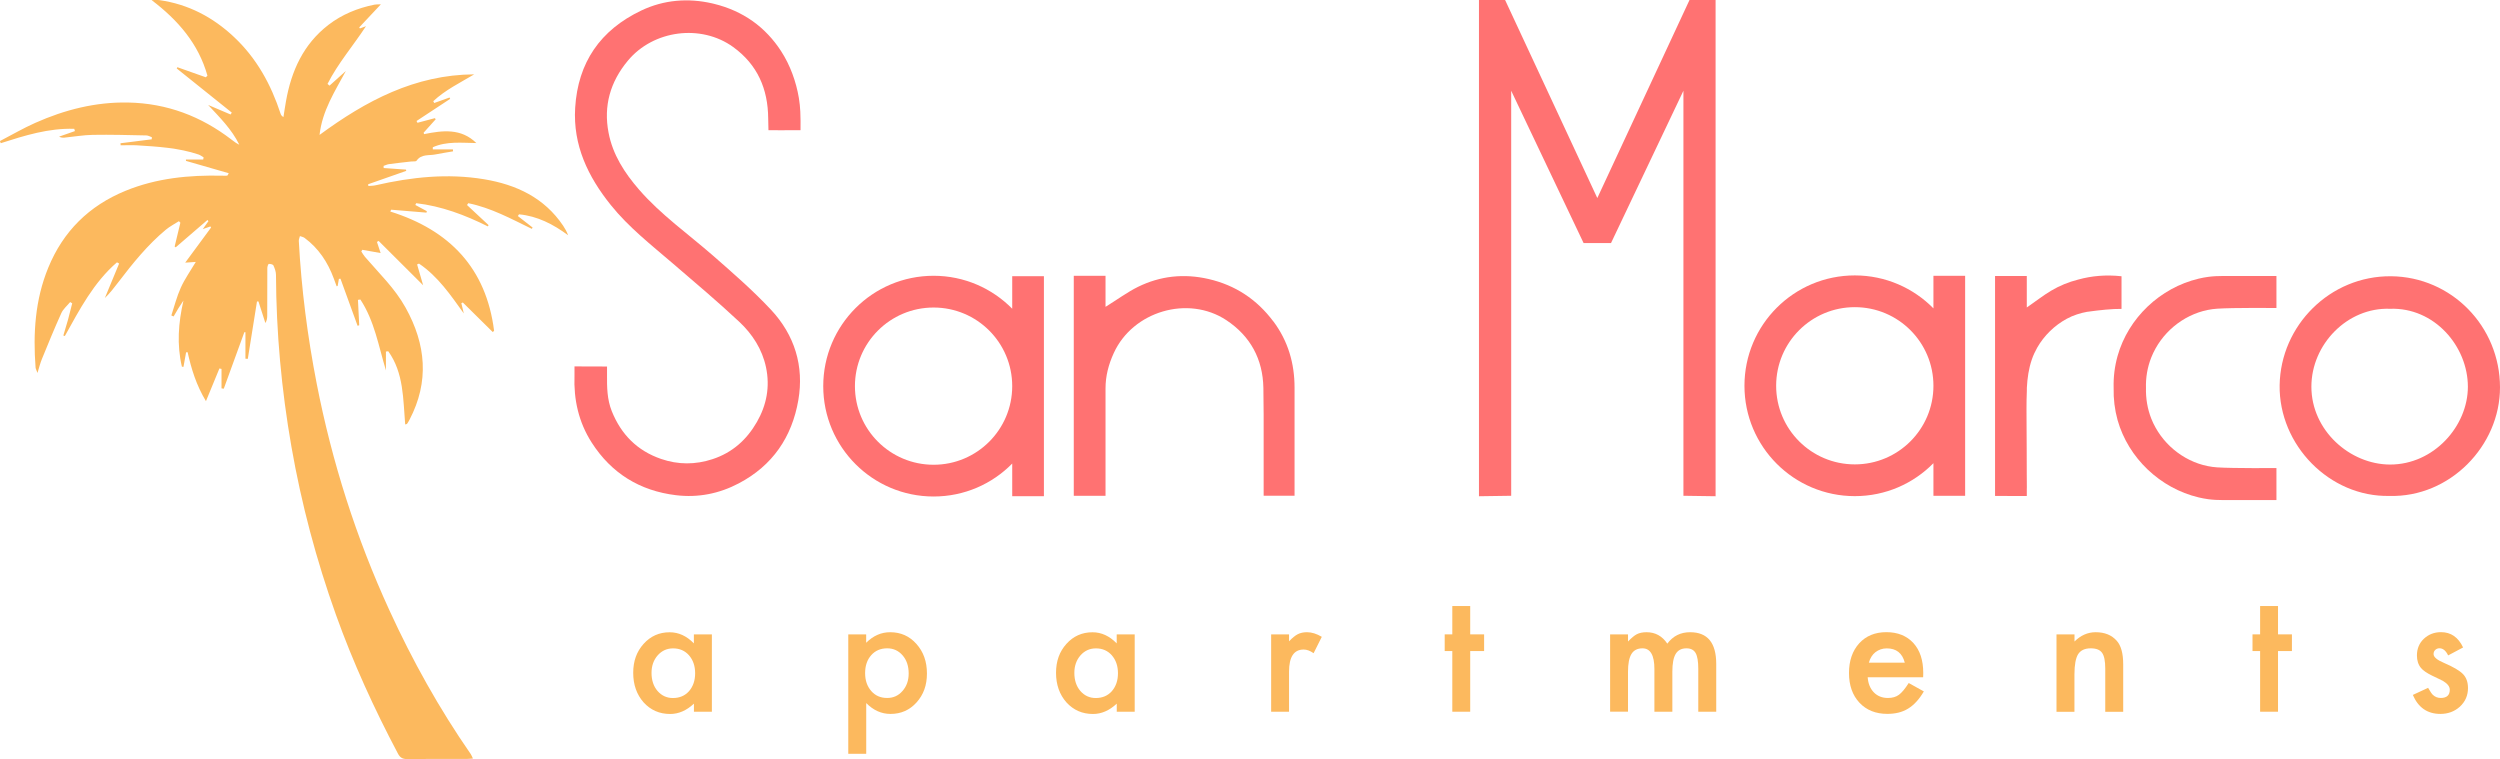
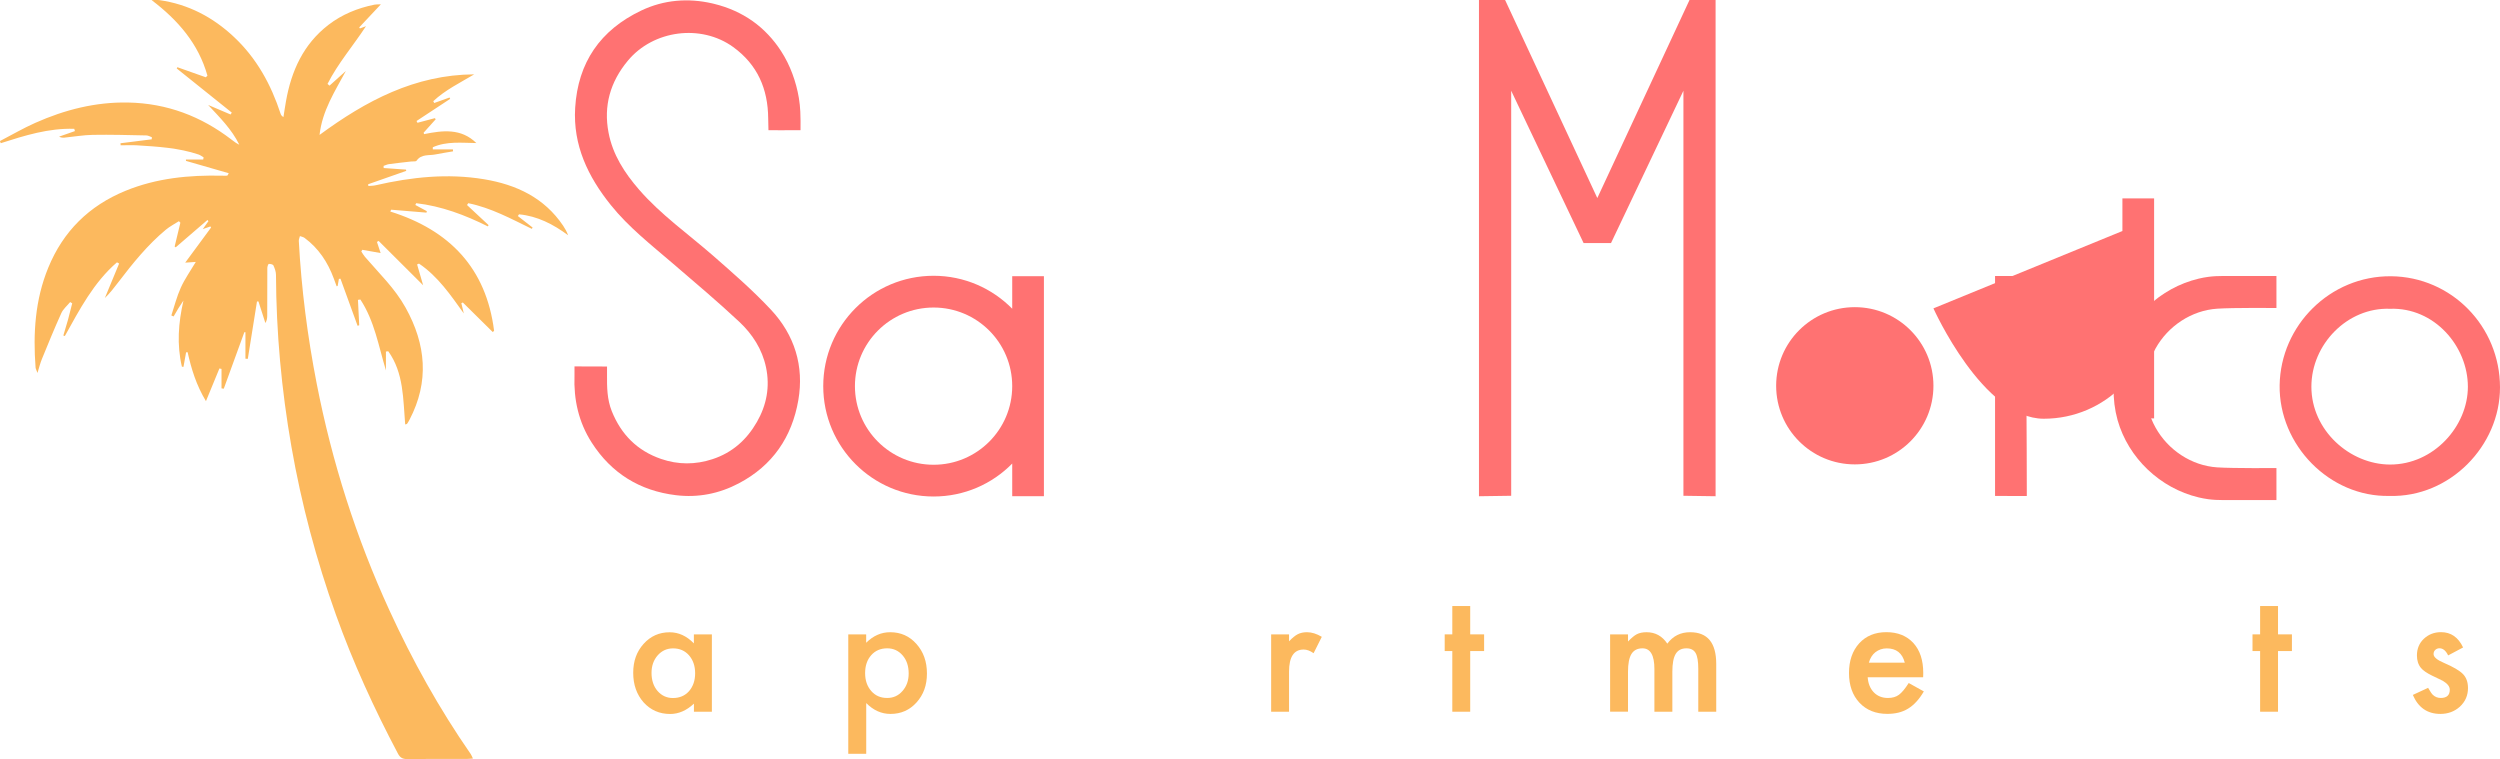
<svg xmlns="http://www.w3.org/2000/svg" id="Layer_1" data-name="Layer 1" viewBox="0 0 476.38 144.67">
  <defs>
    <style>
      .cls-1, .cls-2, .cls-3 {
        stroke-width: 0px;
      }

      .cls-2 {
        fill: #ff7272;
      }

      .cls-3 {
        fill: #fcb95e;
      }
    </style>
  </defs>
  <g>
    <g>
-       <path class="cls-2" d="M368.42,58.76c-3.81-3.87-9.12-6.28-14.98-6.28-11.62,0-21.03,9.41-21.03,21.03s9.42,21.03,21.03,21.03c5.86,0,11.17-2.4,14.98-6.28v6.22h6.04v-41.92h-6.04v6.21ZM353.44,88.49c-8.28,0-14.99-6.7-14.99-14.98s6.71-14.98,14.99-14.98,14.98,6.7,14.98,14.98-6.71,14.98-14.98,14.98Z" />
+       <path class="cls-2" d="M368.42,58.76s9.42,21.03,21.03,21.03c5.86,0,11.17-2.4,14.98-6.28v6.22h6.04v-41.92h-6.04v6.21ZM353.44,88.49c-8.28,0-14.99-6.7-14.99-14.98s6.71-14.98,14.99-14.98,14.98,6.7,14.98,14.98-6.71,14.98-14.98,14.98Z" />
      <path class="cls-2" d="M455.6,52.64c-11.59-.09-21.03,9.35-21.21,20.76-.17,11.41,9.52,21.34,20.92,21.1,11.49.33,21.08-9.53,21.07-20.68-.01-11.65-9.25-21.08-20.78-21.18ZM455.43,88.52c-7.67-.02-14.99-6.51-14.99-14.83,0-8.11,6.9-15.16,14.98-14.85,8.44-.31,14.83,7.13,14.84,14.84.01,7.52-6.5,14.86-14.84,14.84Z" />
      <path class="cls-2" d="M420.76,52.76c-.61.08-1.21.2-1.81.34-7.32,1.74-13.4,7.48-15.44,14.73-.56,1.99-.81,4.05-.75,6.11-.05,2.06.2,4.12.75,6.11,2.05,7.25,8.13,12.99,15.44,14.73.6.14,1.21.26,1.81.34.94.13,1.9.17,2.85.17h10.17v-6.1s-8.13.07-11.28-.13c-4.91-.32-9.39-3.32-11.76-7.59-.31-.55-.59-1.13-.82-1.73-.72-1.84-1.05-3.83-1-5.8-.06-1.97.27-3.96,1-5.8.24-.6.51-1.18.82-1.73,2.37-4.27,6.85-7.27,11.76-7.59,3.15-.21,11.28-.13,11.28-.13v-6.1h-10.17c-.95,0-1.9.04-2.85.17Z" />
-       <path class="cls-1" d="M386.23,92.84c0-.9-.02-1.8-.02-2.71v3.15c.01-.13.02-.28.02-.44Z" />
      <polygon class="cls-2" points="304.37 37.74 286.8 0 281.82 0 281.82 94.56 287.96 94.47 287.96 17.29 301.76 46.32 304.37 46.32 306.98 46.32 320.78 17.29 320.78 94.47 326.91 94.56 326.91 0 321.94 0 304.37 37.74" />
      <path class="cls-2" d="M386.21,90.13v-9.18c0,3.06-.01,6.12,0,9.18Z" />
      <path class="cls-2" d="M404.25,52.64c-2.94-.32-5.67-.08-8.23.63-.03,0-.05.02-.08.02-1.76.45-3.48,1.14-5.12,2.12-1.42.84-3.07,2.12-4.61,3.18v-6h-1.62s-.1,0-.1,0h-4.33s0,41.15,0,41.15v.76l6.05.02v-1.22c0-5.11-.03-10.22-.06-15.33,0-1.21-.01-2.42.04-3.63,0,.08,0,.16,0,.25.03,2.13.03,4.25.03,6.38v-7.07c.1-1.84.35-3.66.95-5.4.27-.78.61-1.53,1.02-2.25,1.32-2.31,3.3-4.24,5.64-5.51,1.26-.68,2.56-1.08,3.9-1.33.02,0,.03,0,.05,0,2.4-.33,4.66-.57,6.48-.55v-6.2Z" />
    </g>
    <g>
      <path class="cls-2" d="M192.88,58.83c-3.81-3.87-9.12-6.28-14.98-6.28-11.62,0-21.03,9.41-21.03,21.03s9.42,21.03,21.03,21.03c5.86,0,11.17-2.4,14.98-6.28v6.22h6.04v-41.92h-6.04v6.21ZM177.9,88.56c-8.28,0-14.99-6.7-14.99-14.98s6.71-14.98,14.99-14.98,14.98,6.7,14.98,14.98-6.71,14.98-14.98,14.98Z" />
-       <path class="cls-2" d="M242.63,61.24c-3.13-4.18-7.22-6.9-12.36-8.08-4.68-1.07-9.17-.59-13.44,1.51-1.97.97-4.08,2.51-6.17,3.8v-5.92h-6.05v41.92h6.05v-20.46c0-2.37.58-4.57,1.57-6.73,3.62-7.95,14.14-11.09,21.44-6.28,4.6,3.04,6.97,7.44,7.07,12.92.03,1.68.05,3.35.05,5.04v15.5h5.89v-20.6c0-4.65-1.25-8.9-4.05-12.64Z" />
      <path class="cls-2" d="M152.23,18.69c-.53-3.14-1.65-6.25-3.38-8.93-1.44-2.23-3.27-4.2-5.44-5.74-2.19-1.55-4.67-2.63-7.27-3.27-.15-.04-.3-.07-.45-.11-4.58-1.04-9.17-.69-13.5,1.37-7.81,3.72-12.06,9.9-12.59,18.52-.44,7.13,2.44,13.13,6.79,18.54,3.42,4.26,7.72,7.61,11.84,11.15,4.25,3.65,8.54,7.26,12.63,11.09,2.51,2.35,4.39,5.25,5.11,8.7.77,3.67.12,7.16-1.74,10.4-1.94,3.38-4.67,5.84-8.45,7.08-3.29,1.08-6.55,1.08-9.81-.04-4.55-1.57-7.6-4.65-9.39-9.09-.91-2.27-.93-4.61-.91-6.96v-1.56l-6.2-.02v1.74c-.17,4.58.78,8.88,3.29,12.79,3.76,5.86,9.18,9.18,16.05,10.01,4.18.51,8.22-.28,11.97-2.26,6.44-3.38,10.13-8.83,11.34-15.84,1.13-6.52-.72-12.44-5.21-17.24-3.42-3.66-7.24-6.98-11.02-10.29-4.75-4.15-9.94-7.79-14.11-12.59-2.77-3.19-5.03-6.68-5.82-10.86-.98-5.1.31-9.67,3.68-13.72,4.84-5.83,13.92-7.04,20.07-2.6,4.64,3.37,6.62,7.98,6.67,13.58,0,.55.05,2.27.05,2.27h1.4c.24,0,.52,0,.86.01.56,0,1.04,0,1.45-.01h2.4c.01-1.19.02-2.36-.04-3.53-.04-.86-.13-1.72-.27-2.58Z" />
    </g>
  </g>
  <path class="cls-3" d="M39.25,76.45c-1.86-3.08-2.79-6.17-3.5-9.34-.1.01-.19.02-.29.03-.17.92-.34,1.85-.5,2.77-.1-.01-.2-.03-.3-.04-.98-4.19-.68-8.34.3-12.6-.32.48-.65.96-.95,1.45-.32.52-.62,1.05-.93,1.58-.14-.06-.29-.13-.43-.19.59-1.78,1.04-3.61,1.81-5.31.75-1.66,1.83-3.17,2.85-4.89-.59.04-1.15.08-2.02.14,1.73-2.35,3.33-4.52,4.93-6.69-.04-.07-.08-.14-.13-.21-.37.13-.74.27-1.45.51.47-.66.78-1.09,1.08-1.52-.06-.07-.13-.14-.19-.22-2.02,1.74-4.03,3.47-6.05,5.21-.07-.05-.14-.1-.2-.15.36-1.51.72-3.03,1.09-4.54-.09-.1-.19-.19-.28-.29-.82.53-1.71.98-2.46,1.6-3.49,2.9-6.33,6.42-9.07,10.01-.8,1.04-1.59,2.09-2.58,3.03.91-2.19,1.82-4.38,2.72-6.57-.14-.08-.27-.15-.41-.23-4.45,3.84-7.12,8.99-9.93,14.04-.1-.03-.19-.06-.29-.09.3-1,.61-2,.89-3.01.28-1.04.53-2.09.8-3.13-.13-.08-.26-.16-.39-.24-.57.7-1.32,1.31-1.68,2.1-1.31,2.89-2.51,5.83-3.71,8.77-.31.75-.5,1.54-.84,2.64-.2-.57-.34-.8-.36-1.03-.49-6.5-.1-12.89,2.41-19.01,2.85-6.96,7.78-11.82,14.73-14.67,5.91-2.42,12.1-3.02,18.41-2.88.3,0,.61.02.91,0,.09,0,.18-.1.35-.47-2.72-.78-5.43-1.57-8.15-2.35,0-.09,0-.18-.01-.26h3.29c.03-.14.06-.28.08-.41-.32-.19-.62-.43-.97-.55-3.82-1.28-7.8-1.5-11.78-1.75-1.02-.06-2.04,0-3.06,0,0-.13-.02-.26-.03-.39,1.98-.25,3.97-.5,5.95-.75,0-.13.02-.27.03-.4-.34-.12-.69-.33-1.03-.34-3.4-.07-6.81-.17-10.21-.11-1.81.03-3.62.35-5.43.53-.32.03-.65,0-1.01-.19,1.01-.35,2.01-.71,3.02-1.06-.04-.14-.09-.29-.13-.43-4.85-.16-9.43,1.27-14.01,2.74-.05-.14-.1-.28-.15-.41,2.24-1.16,4.42-2.44,6.72-3.46,5.64-2.51,11.52-4.01,17.75-3.88,7.35.15,13.86,2.61,19.66,7.07.46.36.93.71,1.48.97-1.44-2.95-3.73-5.2-5.94-7.58,1.43.61,2.85,1.22,4.28,1.82.08-.12.16-.24.23-.36-3.5-2.8-6.99-5.61-10.49-8.41.04-.08.08-.16.12-.24,1.81.64,3.61,1.28,5.42,1.92.1-.1.2-.21.31-.31C37.83,8.36,33.95,3.86,28.89.02c.49,0,.99-.06,1.47,0,5.52.78,10.21,3.25,14.24,7.04,4.31,4.05,7.05,9.05,8.87,14.62.07.2.16.4.54.63.16-1,.3-2,.48-3,1.02-5.78,3.31-10.88,8.08-14.56,2.59-2,5.57-3.21,8.77-3.86.28-.06.57-.04,1.24-.07-1.53,1.63-2.83,3.01-4.13,4.4.04.07.08.13.13.2.39-.14.77-.29,1.16-.43-2.42,3.7-5.33,7.06-7.33,11,.13.11.26.22.38.33,1.04-.93,2.08-1.87,3.12-2.8-2.11,3.9-4.52,7.62-5.02,12.19,8.84-6.5,18.19-11.48,29.47-11.54-2.69,1.6-5.51,2.97-7.8,5.11.06.12.12.23.18.35.97-.35,1.95-.7,2.92-1.05.04.09.08.18.12.26-2.14,1.41-4.27,2.81-6.41,4.22.06.11.12.23.18.34,1.1-.29,2.21-.59,3.31-.88.06.07.11.13.17.2-.77.86-1.54,1.71-2.31,2.57.03.09.06.18.09.27,3.55-.72,7.05-1.15,9.96,1.7-2.82-.03-5.65-.38-8.3.8,0,.14,0,.27,0,.41h3.83c.01.12.02.25.03.37-1.12.2-2.25.36-3.37.59-1.23.25-2.66-.12-3.58,1.19-.15.21-.72.11-1.1.16-1.39.16-2.79.31-4.18.5-.34.05-.67.22-1.01.33,0,.14.01.27.02.41,1.42.1,2.83.2,4.25.3.02.08.03.16.05.24-2.42.85-4.84,1.7-7.26,2.55.01.11.03.22.04.33.47-.04.95-.03,1.41-.14,6.82-1.56,13.7-2.3,20.66-1.14,6.11,1.02,11.44,3.5,15.04,8.84.37.55.7,1.14.96,1.83-2.84-2.1-5.86-3.66-9.36-3.99-.07.11-.15.22-.22.33.94.73,1.87,1.46,2.81,2.19-.05.08-.1.17-.15.25-3.93-1.91-7.79-4.02-12.11-4.89-.08.12-.16.23-.24.35,1.37,1.28,2.74,2.55,4.11,3.83-.05.08-.09.16-.14.24-4.34-2.17-8.83-3.86-13.65-4.42-.06.11-.12.23-.17.34l2.19,1.18c-.02.09-.04.19-.06.28-2.24-.19-4.49-.37-6.73-.56-.06.12-.11.23-.17.35,11.32,3.55,18.28,10.81,19.78,22.72-.08.08-.17.17-.25.25-1.9-1.88-3.8-3.76-5.71-5.64l-.28.14c.16.65.32,1.3.47,1.95-2.5-3.48-4.91-7.05-8.54-9.5-.12.05-.24.11-.36.16.35,1.21.7,2.43,1.15,3.97-2.98-2.97-5.73-5.71-8.48-8.45-.11.06-.21.13-.32.19.22.67.44,1.34.7,2.12-1.2-.21-2.35-.41-3.49-.62-.06.11-.13.21-.19.32.23.35.43.72.7,1.03,2.69,3.13,5.7,6,7.73,9.66,3.9,7,4.56,14.11.75,21.38-.14.27-.3.53-.47.78-.03.05-.13.04-.35.11-.41-4.83-.25-9.8-3.23-13.95-.15.02-.29.04-.44.06v3.59c-1.4-4.63-2.18-9.42-4.87-13.51-.15.02-.31.05-.46.07.08,1.61.16,3.23.24,4.84-.1.03-.21.07-.31.1-1.09-2.99-2.17-5.98-3.26-8.97-.1.01-.2.02-.3.03-.08.45-.16.9-.24,1.35-.06.02-.13.05-.19.07-.18-.5-.37-1-.55-1.5-1.14-3.09-2.89-5.75-5.57-7.73-.24-.18-.59-.23-.88-.34-.07.31-.23.63-.21.94.49,9.14,1.66,18.2,3.41,27.18,2.92,14.94,7.51,29.36,13.86,43.2,4.38,9.56,9.49,18.73,15.49,27.38.14.21.23.45.42.85-.49.03-.85.08-1.21.08-3.79,0-7.59-.02-11.38.02-.84,0-1.31-.3-1.69-1.02-4.53-8.56-8.55-17.33-11.82-26.46-3.74-10.45-6.58-21.13-8.49-32.06-1.89-10.82-2.89-21.73-2.94-32.72,0-.6-.23-1.24-.49-1.8-.09-.2-.58-.31-.88-.29-.11,0-.27.49-.28.76-.02,3.04,0,6.07-.02,9.11,0,.46-.06.92-.35,1.4-.44-1.37-.88-2.74-1.32-4.12h-.28c-.58,3.65-1.17,7.29-1.75,10.94-.15-.01-.3-.02-.45-.03v-5.05c-.07,0-.14,0-.21,0-1.31,3.59-2.62,7.18-3.92,10.77-.14-.02-.29-.05-.43-.07v-3.7c-.13-.03-.27-.06-.4-.09-.82,1.98-1.63,3.96-2.56,6.22Z" />
  <g>
    <path class="cls-3" d="M132.23,120.88h3.42v14.74h-3.42v-1.54c-1.4,1.31-2.91,1.97-4.53,1.97-2.04,0-3.72-.74-5.06-2.21-1.32-1.5-1.98-3.38-1.98-5.63s.66-4.05,1.98-5.52c1.32-1.47,2.98-2.21,4.96-2.21,1.72,0,3.25.71,4.62,2.12v-1.71ZM124.15,128.21c0,1.41.38,2.56,1.14,3.45.78.9,1.76,1.35,2.94,1.35,1.26,0,2.28-.43,3.06-1.3.78-.9,1.17-2.04,1.17-3.42s-.39-2.52-1.17-3.42c-.78-.88-1.79-1.32-3.03-1.32-1.17,0-2.15.44-2.94,1.33-.78.9-1.17,2.01-1.17,3.33Z" />
    <path class="cls-3" d="M165.05,143.64h-3.41v-22.76h3.41v1.6c1.34-1.34,2.87-2.01,4.57-2.01,2.03,0,3.7.75,5.01,2.24,1.33,1.48,2,3.36,2,5.62s-.66,4.05-1.98,5.52c-1.31,1.46-2.97,2.19-4.96,2.19-1.73,0-3.27-.69-4.63-2.07v9.67ZM173.15,128.34c0-1.41-.38-2.56-1.15-3.45-.78-.9-1.76-1.35-2.94-1.35-1.25,0-2.27.43-3.04,1.3-.78.87-1.17,2.01-1.17,3.42s.39,2.52,1.17,3.42c.77.88,1.78,1.32,3.03,1.32,1.18,0,2.15-.44,2.92-1.33.79-.89,1.18-2,1.18-3.33Z" />
-     <path class="cls-3" d="M212.8,120.88h3.42v14.74h-3.42v-1.54c-1.4,1.31-2.91,1.97-4.53,1.97-2.04,0-3.72-.74-5.06-2.21-1.32-1.5-1.98-3.38-1.98-5.63s.66-4.05,1.98-5.52c1.32-1.47,2.98-2.21,4.96-2.21,1.72,0,3.25.71,4.62,2.12v-1.71ZM204.72,128.21c0,1.41.38,2.56,1.14,3.45.78.9,1.76,1.35,2.94,1.35,1.26,0,2.28-.43,3.06-1.3.78-.9,1.17-2.04,1.17-3.42s-.39-2.52-1.17-3.42c-.78-.88-1.79-1.32-3.03-1.32-1.17,0-2.15.44-2.94,1.33-.78.9-1.17,2.01-1.17,3.33Z" />
    <path class="cls-3" d="M242.22,120.88h3.41v1.32c.63-.66,1.18-1.1,1.66-1.35.49-.25,1.08-.38,1.76-.38.9,0,1.84.29,2.82.88l-1.56,3.12c-.65-.46-1.28-.7-1.89-.7-1.86,0-2.79,1.4-2.79,4.21v7.64h-3.41v-14.74Z" />
    <path class="cls-3" d="M280.15,124.06v11.56h-3.41v-11.56h-1.45v-3.18h1.45v-5.4h3.41v5.4h2.65v3.18h-2.65Z" />
    <path class="cls-3" d="M306.81,120.88h3.41v1.36c.66-.69,1.22-1.15,1.68-1.39.49-.25,1.11-.38,1.86-.38,1.66,0,2.98.73,3.95,2.18,1.07-1.45,2.52-2.18,4.34-2.18,3.32,0,4.98,2.01,4.98,6.04v9.11h-3.42v-8.19c0-1.41-.17-2.41-.51-3-.35-.6-.93-.89-1.74-.89-.94,0-1.62.35-2.05,1.06-.43.71-.64,1.84-.64,3.41v7.61h-3.42v-8.14c0-2.62-.76-3.94-2.27-3.94-.96,0-1.66.36-2.1,1.07-.44.72-.66,1.85-.66,3.39v7.61h-3.41v-14.74Z" />
    <path class="cls-3" d="M366.45,129.05h-10.56c.09,1.21.48,2.17,1.18,2.89.7.71,1.59,1.06,2.68,1.06.85,0,1.55-.2,2.1-.61.54-.4,1.17-1.15,1.86-2.24l2.88,1.6c-.44.76-.91,1.41-1.41,1.95-.49.54-1.02.98-1.59,1.33-.57.35-1.18.6-1.83.76-.66.16-1.37.24-2.13.24-2.2,0-3.97-.71-5.3-2.12-1.33-1.42-2-3.31-2-5.66s.65-4.22,1.94-5.66c1.3-1.42,3.03-2.13,5.18-2.13s3.88.69,5.15,2.07c1.25,1.37,1.88,3.27,1.88,5.71l-.02.8ZM362.96,126.27c-.47-1.82-1.62-2.72-3.44-2.72-.41,0-.8.06-1.17.19-.36.13-.69.31-.99.54-.3.24-.55.52-.76.86-.21.33-.37.71-.48,1.13h6.84Z" />
-     <path class="cls-3" d="M391.88,120.88h3.42v1.36c1.19-1.18,2.53-1.77,4.03-1.77,1.72,0,3.05.54,4.01,1.62.83.92,1.24,2.42,1.24,4.5v9.04h-3.42v-8.23c0-1.45-.2-2.46-.61-3.01-.39-.56-1.11-.85-2.15-.85-1.13,0-1.93.37-2.41,1.12-.46.74-.7,2.02-.7,3.86v7.11h-3.42v-14.74Z" />
    <path class="cls-3" d="M434.08,124.06v11.56h-3.41v-11.56h-1.45v-3.18h1.45v-5.4h3.41v5.4h2.65v3.18h-2.65Z" />
    <path class="cls-3" d="M469.32,123.39l-2.82,1.5c-.44-.91-.99-1.36-1.65-1.36-.31,0-.58.1-.8.31-.22.21-.33.47-.33.79,0,.57.66,1.13,1.97,1.68,1.81.78,3.02,1.49,3.65,2.15.63.66.94,1.54.94,2.65,0,1.42-.52,2.61-1.57,3.57-1.02.91-2.25,1.36-3.69,1.36-2.47,0-4.22-1.21-5.25-3.62l2.91-1.35c.4.71.71,1.16.92,1.35.41.38.91.58,1.48.58,1.15,0,1.73-.52,1.73-1.57,0-.61-.44-1.17-1.33-1.7-.34-.17-.69-.34-1.03-.5-.34-.16-.69-.33-1.04-.5-.99-.48-1.69-.97-2.09-1.45-.51-.62-.77-1.41-.77-2.38,0-1.28.44-2.34,1.32-3.18.9-.84,1.99-1.26,3.27-1.26,1.89,0,3.29.97,4.21,2.92Z" />
  </g>
</svg>